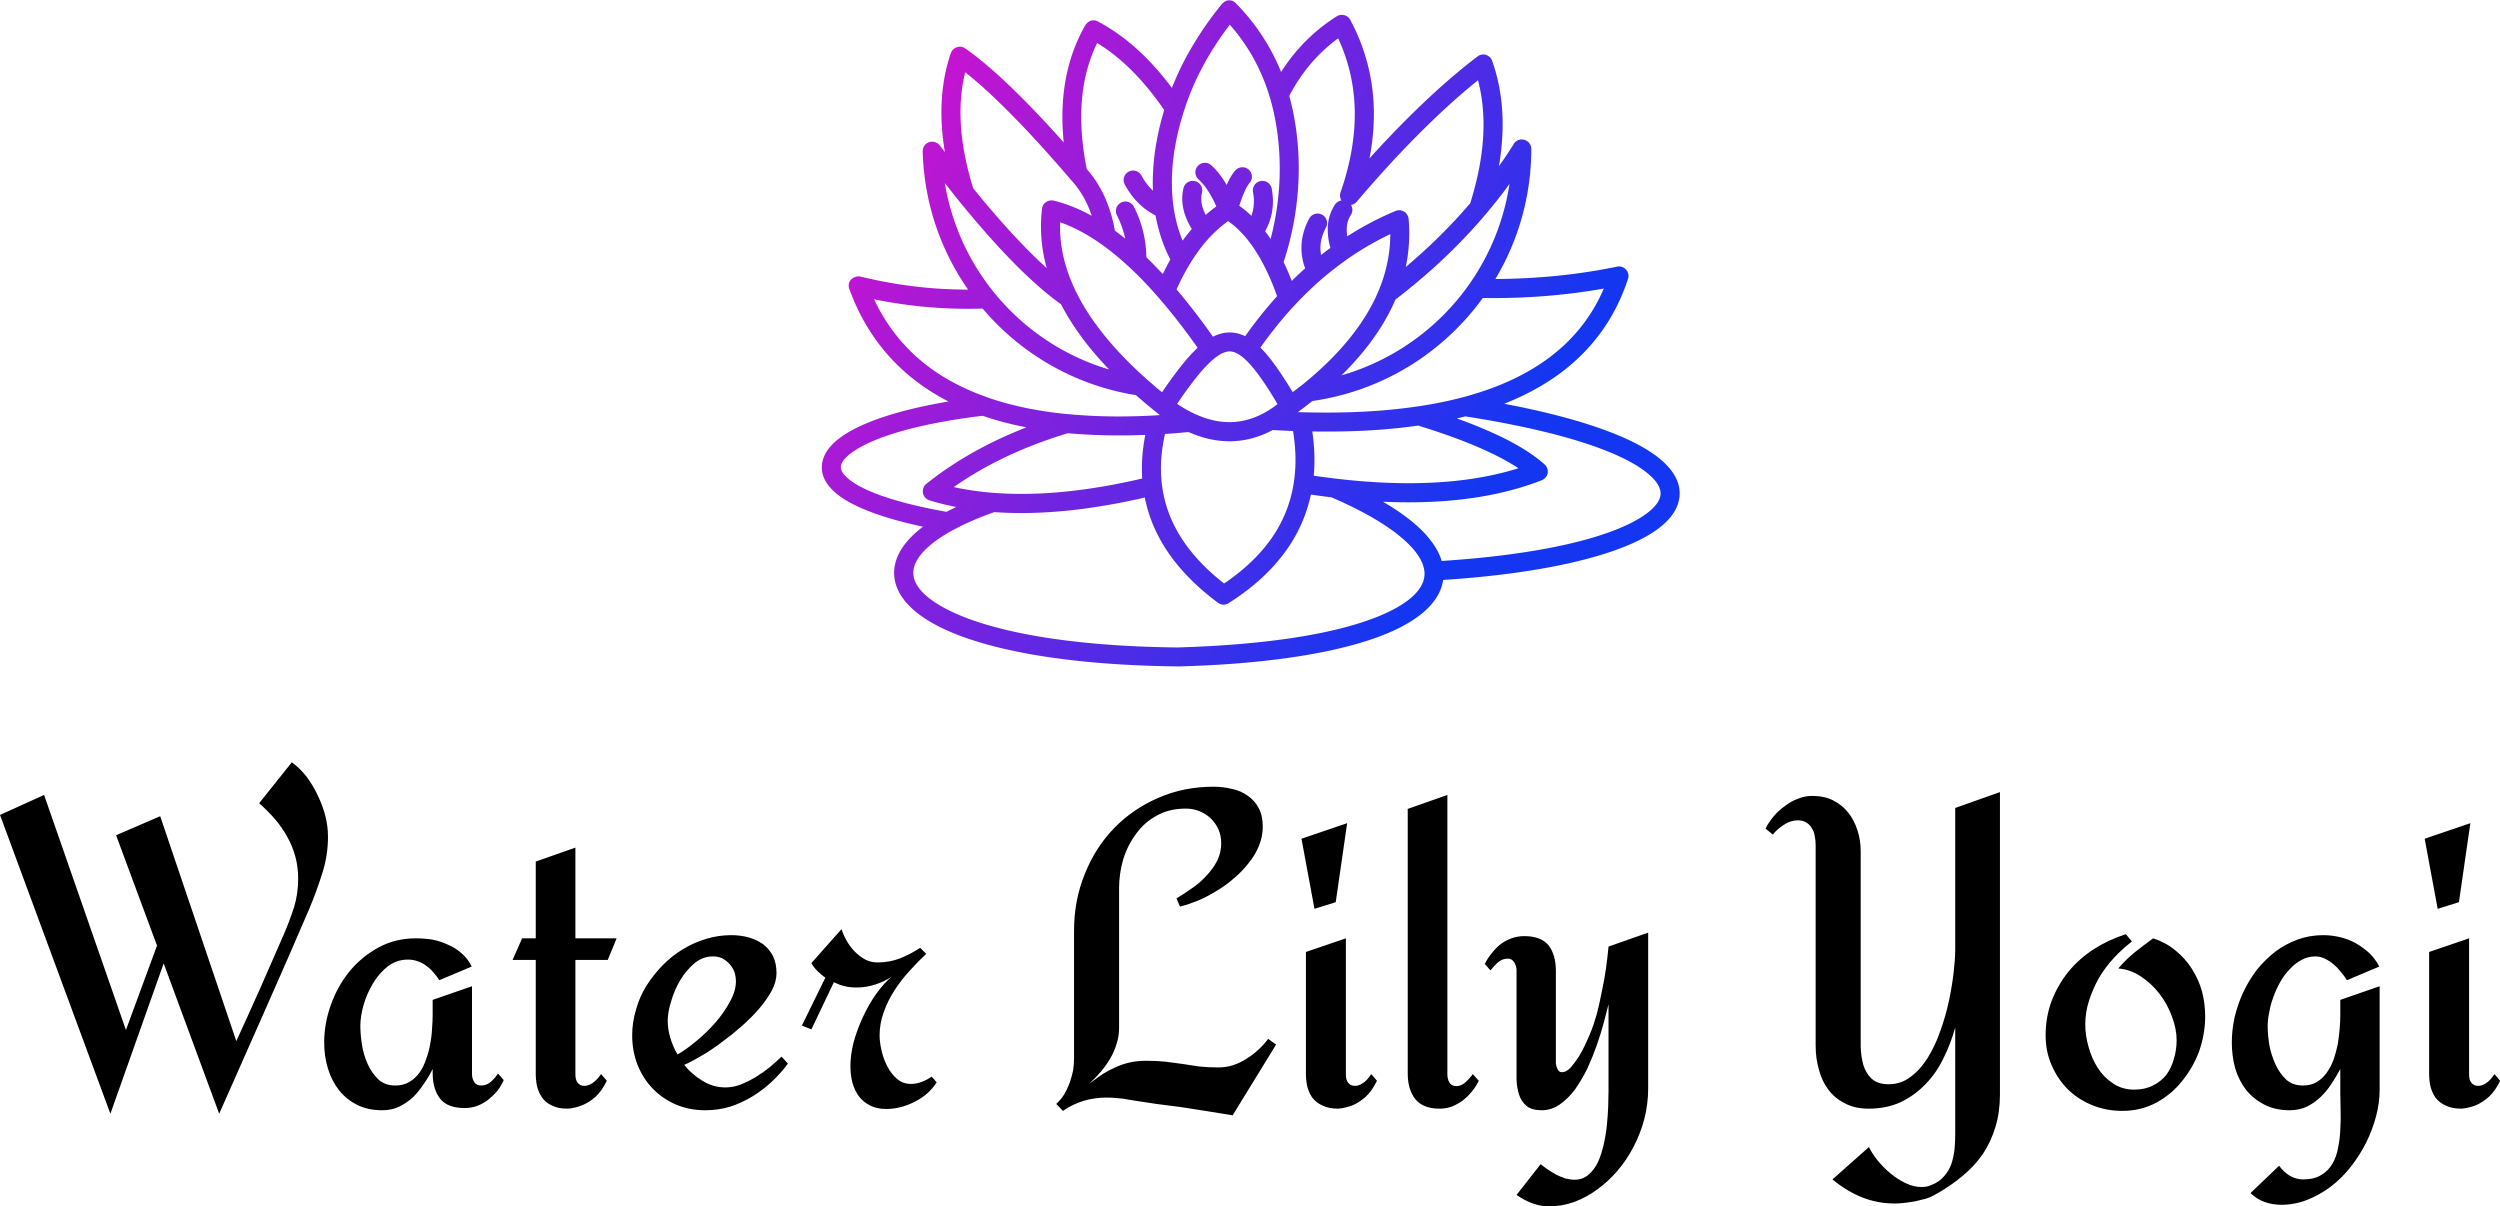
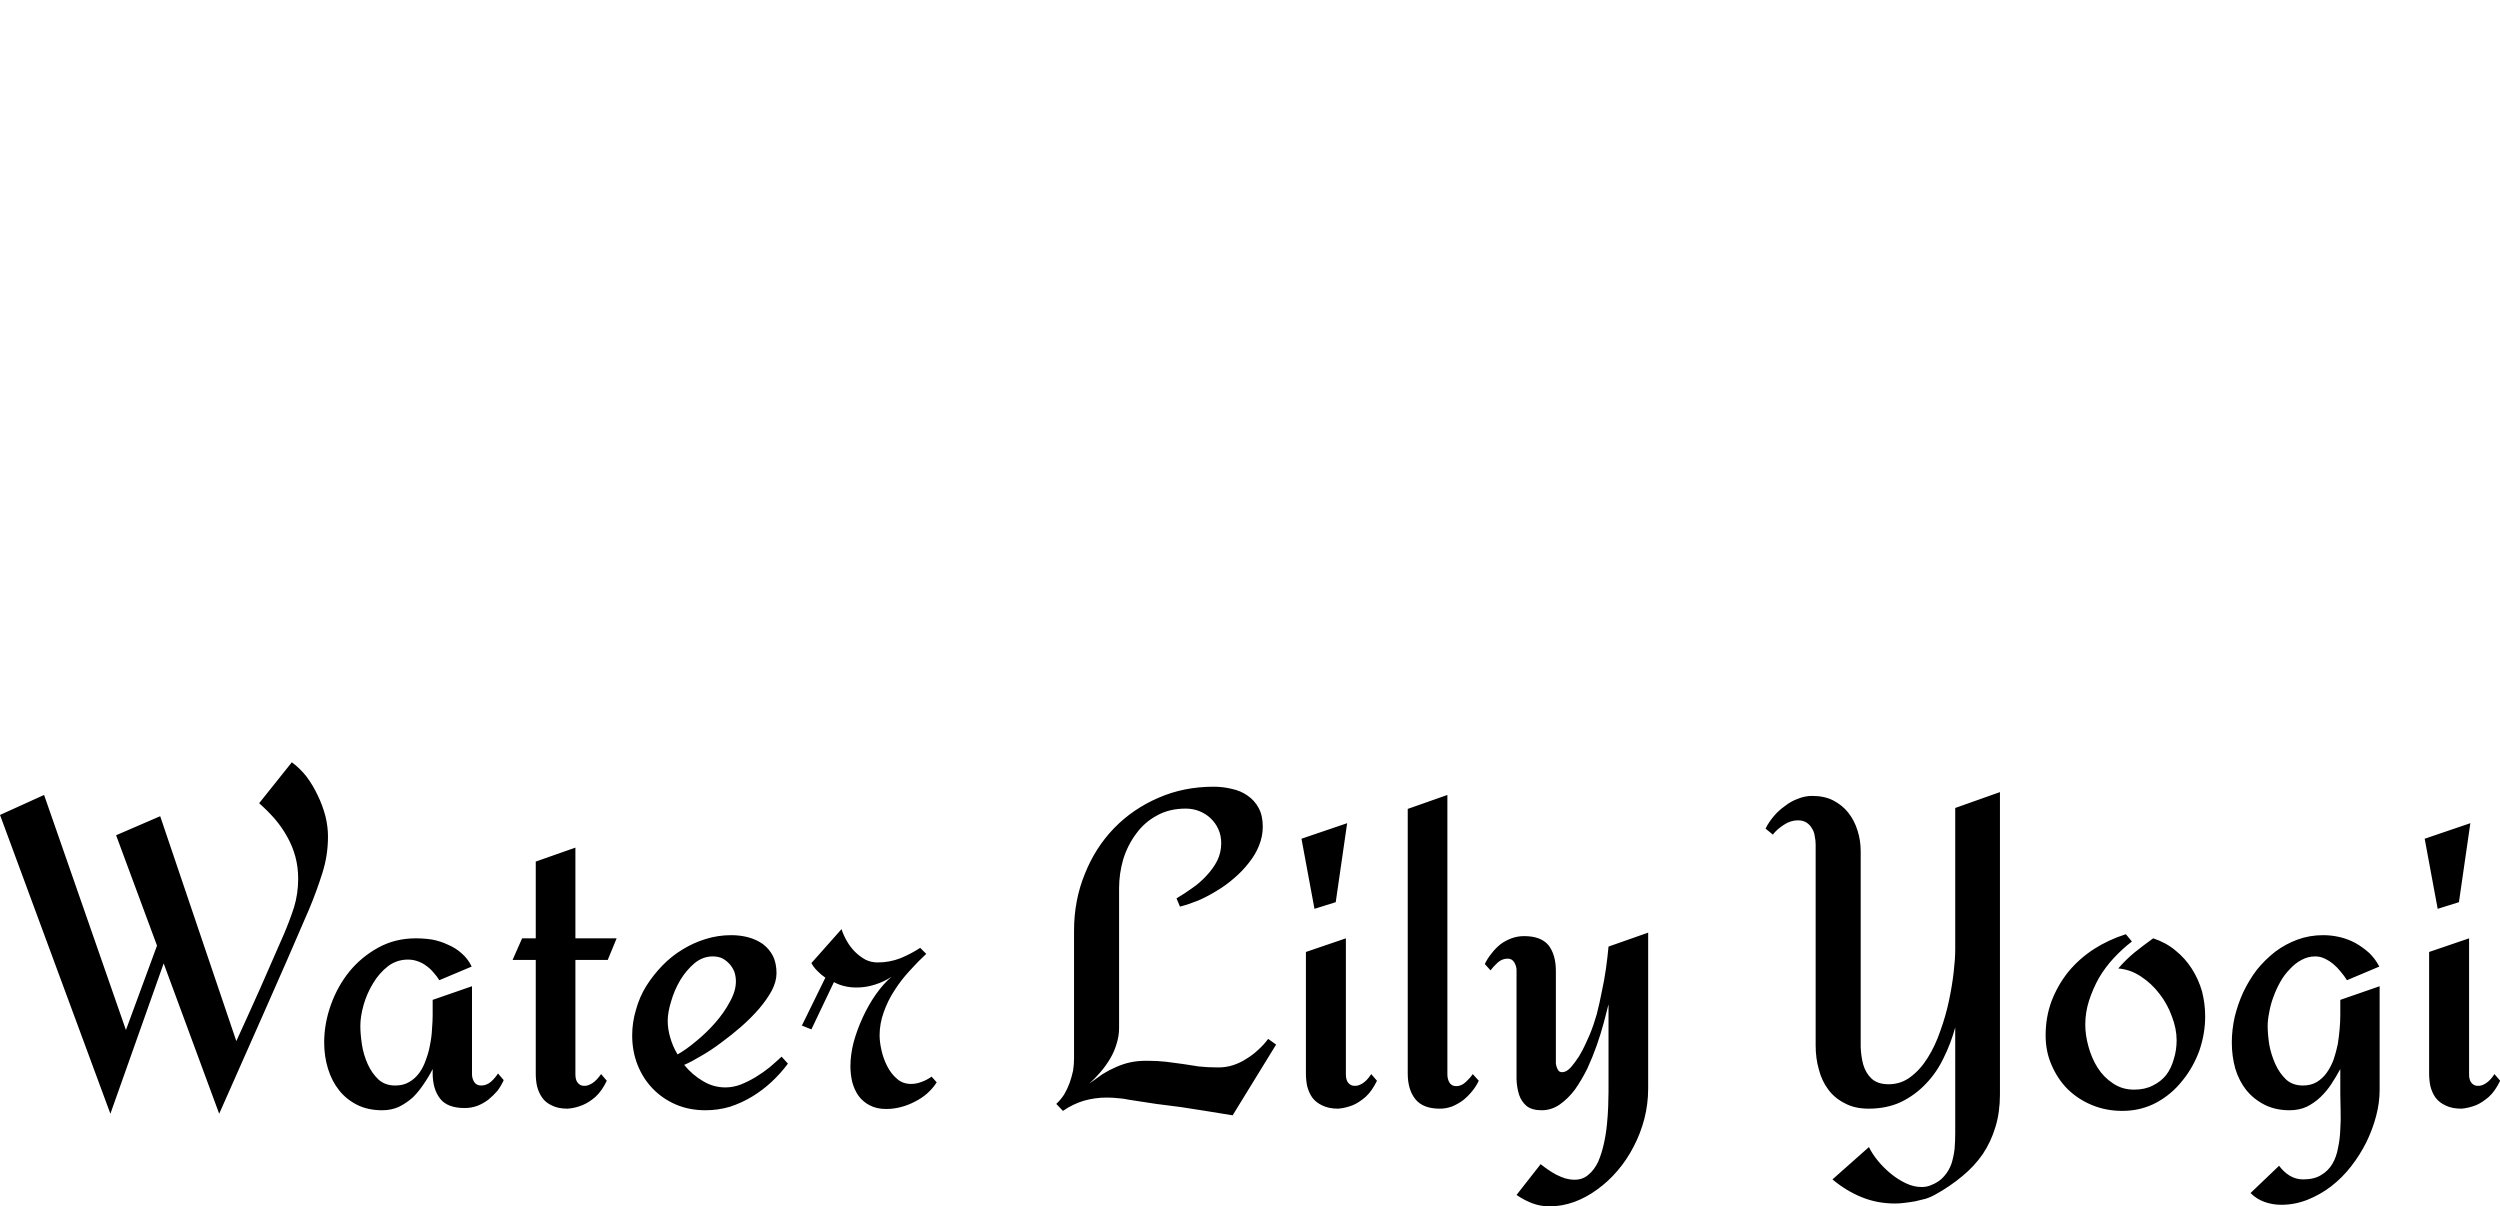
<svg xmlns="http://www.w3.org/2000/svg" data-v-423bf9ae="" viewBox="0 0 337.8 163" class="iconAbove">
  <g data-v-423bf9ae="" id="db068e94-d41a-496b-89f4-ac5a1e772069" fill="#000000" transform="matrix(4.286,0,0,4.286,-0.514,93.571)">
    <path d="M5.28 8.54L3.60 13.28L0.12 3.86L1.51 3.23L4.09 10.64L5.07 7.98L3.78 4.50L5.17 3.90L7.57 10.99Q7.96 10.14 8.33 9.31Q8.70 8.47 9.07 7.62L9.07 7.62Q9.25 7.20 9.39 6.77Q9.52 6.34 9.52 5.87L9.52 5.87Q9.52 5.50 9.43 5.17Q9.34 4.84 9.17 4.54Q9.01 4.25 8.78 3.98Q8.55 3.72 8.29 3.49L8.29 3.49L9.32 2.20Q9.58 2.39 9.79 2.66Q9.99 2.93 10.14 3.25Q10.29 3.56 10.38 3.90Q10.46 4.23 10.46 4.54L10.46 4.54Q10.46 5.14 10.28 5.70Q10.10 6.27 9.87 6.82L9.87 6.82Q9.17 8.45 8.46 10.05Q7.75 11.65 7.03 13.28L7.03 13.28L5.28 8.54ZM15.82 12.01L16.00 12.22Q15.92 12.40 15.80 12.56Q15.67 12.71 15.51 12.84Q15.35 12.96 15.17 13.03Q14.98 13.10 14.77 13.10L14.77 13.10Q14.23 13.10 14.00 12.81Q13.76 12.51 13.76 12.00L13.76 12.00L13.76 11.87Q13.64 12.11 13.48 12.34Q13.33 12.57 13.14 12.76Q12.94 12.94 12.70 13.06Q12.46 13.17 12.17 13.17L12.17 13.17Q11.72 13.17 11.38 13.00Q11.04 12.83 10.81 12.54Q10.58 12.25 10.46 11.86Q10.34 11.47 10.34 11.03L10.34 11.03Q10.34 10.44 10.55 9.85Q10.76 9.26 11.14 8.79Q11.52 8.33 12.05 8.04Q12.58 7.75 13.23 7.75L13.23 7.75Q13.49 7.75 13.75 7.79Q14.01 7.84 14.24 7.95Q14.48 8.05 14.67 8.22Q14.87 8.39 14.99 8.64L14.99 8.64L13.97 9.07Q13.89 8.94 13.78 8.82Q13.68 8.70 13.55 8.61Q13.43 8.52 13.28 8.47Q13.14 8.42 12.98 8.42L12.98 8.42Q12.63 8.42 12.35 8.63Q12.07 8.85 11.88 9.17Q11.68 9.50 11.58 9.86Q11.48 10.22 11.48 10.51L11.48 10.51Q11.48 10.77 11.53 11.10Q11.58 11.42 11.71 11.71Q11.84 12.00 12.05 12.20Q12.26 12.39 12.58 12.39L12.58 12.39Q12.84 12.39 13.02 12.28Q13.21 12.17 13.34 11.99Q13.47 11.81 13.55 11.57Q13.64 11.33 13.68 11.09Q13.73 10.84 13.74 10.60Q13.76 10.36 13.76 10.17L13.76 10.17L13.76 9.69L15.00 9.26L15.00 12.03Q15.00 12.17 15.07 12.28Q15.14 12.39 15.29 12.39L15.29 12.39Q15.46 12.39 15.60 12.27Q15.74 12.14 15.82 12.01L15.82 12.01ZM19.07 12.03L19.25 12.24Q19.09 12.57 18.89 12.75Q18.68 12.93 18.48 13.01L18.48 13.01Q18.26 13.10 18.02 13.12L18.02 13.12Q17.71 13.12 17.52 13.02Q17.32 12.93 17.21 12.77Q17.10 12.61 17.05 12.41Q17.01 12.22 17.01 12.01L17.01 12.01L17.01 8.43L16.28 8.43L16.58 7.75L17.01 7.75L17.01 5.33L18.26 4.89L18.26 7.75L19.56 7.75L19.28 8.43L18.26 8.43L18.26 12.04Q18.26 12.21 18.33 12.30Q18.41 12.40 18.53 12.40Q18.64 12.41 18.79 12.32Q18.93 12.23 19.07 12.03L19.07 12.03ZM24.76 11.48L24.96 11.70Q24.73 12.01 24.44 12.28Q24.16 12.54 23.83 12.74Q23.50 12.94 23.13 13.06Q22.76 13.17 22.36 13.17L22.36 13.17Q21.85 13.17 21.43 12.99Q21.01 12.81 20.70 12.49Q20.39 12.17 20.22 11.74Q20.05 11.31 20.05 10.81L20.05 10.81Q20.05 10.40 20.17 10.00Q20.28 9.60 20.49 9.26Q20.71 8.91 21.00 8.61Q21.29 8.31 21.64 8.10Q21.98 7.89 22.37 7.77Q22.76 7.65 23.17 7.65L23.17 7.65Q23.46 7.65 23.72 7.72Q23.97 7.79 24.17 7.93Q24.37 8.08 24.49 8.31Q24.60 8.54 24.60 8.85L24.60 8.85Q24.60 9.11 24.45 9.40Q24.29 9.69 24.05 9.97Q23.80 10.26 23.48 10.54Q23.17 10.81 22.84 11.05Q22.52 11.29 22.22 11.46Q21.92 11.64 21.69 11.74L21.69 11.74Q21.94 12.05 22.28 12.25Q22.61 12.45 22.99 12.45L22.99 12.45Q23.23 12.45 23.47 12.36Q23.72 12.26 23.95 12.12Q24.18 11.98 24.39 11.81Q24.60 11.63 24.76 11.48L24.76 11.48ZM23.32 9.11L23.32 9.11Q23.32 8.95 23.27 8.80Q23.21 8.66 23.12 8.56Q23.02 8.45 22.89 8.38Q22.76 8.32 22.59 8.32L22.59 8.32Q22.28 8.32 22.02 8.53Q21.76 8.75 21.57 9.06Q21.38 9.38 21.28 9.73Q21.17 10.08 21.17 10.35L21.17 10.35Q21.17 10.61 21.25 10.88Q21.33 11.16 21.48 11.41L21.48 11.41Q21.75 11.26 22.07 10.99Q22.39 10.73 22.67 10.41Q22.95 10.09 23.13 9.75Q23.32 9.41 23.32 9.11ZM29.49 12.11L29.65 12.29Q29.53 12.48 29.35 12.64Q29.18 12.79 28.96 12.90Q28.75 13.01 28.52 13.07Q28.29 13.13 28.06 13.13L28.06 13.13Q27.76 13.13 27.55 13.02Q27.33 12.91 27.19 12.72Q27.06 12.54 26.99 12.29Q26.93 12.04 26.93 11.78L26.93 11.78Q26.93 11.43 27.03 11.03Q27.14 10.63 27.32 10.24Q27.50 9.85 27.73 9.52Q27.97 9.18 28.23 8.96L28.23 8.96Q27.99 9.12 27.70 9.21Q27.42 9.30 27.13 9.30L27.13 9.30Q26.91 9.30 26.76 9.26Q26.60 9.23 26.41 9.13L26.41 9.13L25.70 10.62L25.40 10.50L26.14 8.99Q26.02 8.91 25.89 8.78Q25.76 8.65 25.70 8.53L25.70 8.53L26.65 7.46Q26.71 7.65 26.82 7.84Q26.93 8.03 27.07 8.17Q27.22 8.32 27.40 8.42Q27.58 8.51 27.79 8.51L27.79 8.51Q28.16 8.51 28.50 8.38Q28.84 8.24 29.13 8.05L29.13 8.05L29.32 8.24Q29.06 8.48 28.80 8.77Q28.53 9.06 28.32 9.39Q28.11 9.71 27.98 10.08Q27.85 10.44 27.85 10.81L27.85 10.81Q27.85 11.02 27.91 11.28Q27.97 11.55 28.09 11.78Q28.21 12.02 28.40 12.18Q28.58 12.34 28.84 12.34L28.84 12.34Q29.02 12.34 29.19 12.27Q29.35 12.21 29.49 12.11L29.49 12.11ZM40.10 10.92L40.35 11.10L38.98 13.33Q38.51 13.25 38.12 13.19Q37.73 13.13 37.35 13.07Q36.97 13.02 36.57 12.97Q36.18 12.91 35.72 12.84L35.72 12.84Q35.54 12.80 35.37 12.79Q35.19 12.77 35.01 12.77L35.01 12.77Q34.64 12.77 34.29 12.87Q33.95 12.97 33.63 13.19L33.63 13.19L33.42 12.97Q33.56 12.84 33.67 12.67Q33.77 12.50 33.84 12.31Q33.91 12.11 33.95 11.92Q33.98 11.72 33.98 11.54L33.98 11.54L33.98 7.51Q33.98 6.55 34.32 5.72Q34.65 4.89 35.24 4.28Q35.83 3.67 36.64 3.32Q37.44 2.97 38.38 2.97L38.38 2.97Q38.68 2.97 38.96 3.04Q39.24 3.10 39.45 3.25Q39.67 3.40 39.80 3.64Q39.93 3.88 39.93 4.23L39.93 4.23Q39.93 4.54 39.81 4.83Q39.70 5.11 39.49 5.37Q39.29 5.63 39.03 5.85Q38.77 6.08 38.48 6.25Q38.19 6.43 37.89 6.56Q37.59 6.68 37.32 6.75L37.32 6.75L37.21 6.49Q37.45 6.35 37.70 6.17Q37.95 6.00 38.15 5.78Q38.36 5.56 38.49 5.31Q38.62 5.05 38.62 4.75L38.62 4.75Q38.62 4.51 38.53 4.31Q38.44 4.11 38.28 3.96Q38.13 3.82 37.93 3.74Q37.73 3.66 37.50 3.66L37.50 3.66Q36.98 3.66 36.59 3.88Q36.20 4.09 35.94 4.45Q35.67 4.81 35.53 5.26Q35.40 5.71 35.40 6.17L35.40 6.17L35.40 10.58Q35.40 10.83 35.32 11.08Q35.25 11.32 35.12 11.54Q34.99 11.76 34.82 11.96Q34.65 12.16 34.46 12.33L34.46 12.33Q34.68 12.17 34.88 12.03Q35.09 11.90 35.30 11.81Q35.52 11.71 35.75 11.66Q35.98 11.61 36.26 11.61L36.26 11.61Q36.61 11.61 36.87 11.64Q37.14 11.68 37.40 11.71Q37.65 11.75 37.92 11.79Q38.19 11.82 38.53 11.82L38.53 11.82Q38.77 11.82 38.99 11.75Q39.21 11.68 39.41 11.55Q39.61 11.43 39.78 11.27Q39.96 11.11 40.10 10.92L40.10 10.92ZM41.15 4.61L42.59 4.12L42.23 6.61L41.56 6.82L41.15 4.61ZM43.35 12.03L43.53 12.24Q43.37 12.57 43.17 12.75Q42.96 12.93 42.77 13.01L42.77 13.01Q42.54 13.10 42.31 13.12L42.31 13.12Q42.01 13.12 41.81 13.02Q41.61 12.93 41.49 12.77Q41.38 12.61 41.33 12.41Q41.29 12.22 41.29 12.01L41.29 12.01L41.29 8.18L42.55 7.75L42.55 12.04Q42.55 12.21 42.62 12.30Q42.70 12.40 42.82 12.40Q42.94 12.41 43.08 12.32Q43.22 12.23 43.35 12.03L43.35 12.03ZM46.55 12.03L46.74 12.24Q46.66 12.41 46.53 12.57Q46.40 12.73 46.25 12.85Q46.09 12.97 45.90 13.05Q45.71 13.12 45.51 13.12L45.51 13.12Q44.98 13.12 44.74 12.82Q44.50 12.52 44.50 12.01L44.50 12.01L44.50 3.67L45.75 3.23L45.75 12.04Q45.75 12.18 45.81 12.29Q45.88 12.41 46.03 12.41L46.03 12.41Q46.19 12.41 46.33 12.28Q46.47 12.15 46.55 12.03L46.55 12.03ZM52.08 7.57L52.08 12.48Q52.08 12.97 51.96 13.44Q51.84 13.90 51.62 14.32Q51.41 14.73 51.11 15.08Q50.82 15.42 50.47 15.67Q50.13 15.92 49.75 16.06Q49.36 16.20 48.97 16.20L48.97 16.20Q48.68 16.20 48.42 16.10Q48.16 16.00 47.93 15.84L47.93 15.84L48.69 14.87Q48.79 14.95 48.92 15.04Q49.05 15.13 49.18 15.20Q49.32 15.27 49.47 15.32Q49.62 15.36 49.76 15.36L49.76 15.36Q50.02 15.36 50.20 15.20Q50.38 15.05 50.50 14.80Q50.61 14.55 50.68 14.24Q50.75 13.93 50.78 13.62Q50.81 13.32 50.82 13.04Q50.83 12.76 50.83 12.58L50.83 12.58L50.83 9.83Q50.77 10.07 50.68 10.41Q50.59 10.75 50.46 11.12Q50.33 11.49 50.16 11.86Q49.98 12.22 49.77 12.52Q49.55 12.81 49.29 12.99Q49.03 13.17 48.72 13.17L48.72 13.17Q48.41 13.17 48.24 13.03Q48.08 12.89 48.01 12.68Q47.94 12.46 47.93 12.20Q47.93 11.94 47.93 11.70L47.93 11.70L47.93 8.75Q47.93 8.63 47.86 8.51Q47.79 8.39 47.65 8.39L47.65 8.39Q47.48 8.39 47.34 8.51Q47.20 8.64 47.11 8.76L47.11 8.76L46.93 8.56Q47.01 8.39 47.14 8.23Q47.26 8.07 47.42 7.94Q47.58 7.82 47.77 7.75Q47.96 7.68 48.17 7.68L48.17 7.68Q48.70 7.68 48.94 7.97Q49.17 8.27 49.17 8.78L49.17 8.78L49.17 11.59Q49.17 11.63 49.17 11.70Q49.18 11.76 49.20 11.82Q49.22 11.88 49.26 11.93Q49.30 11.97 49.37 11.97L49.37 11.97Q49.50 11.97 49.64 11.82Q49.77 11.67 49.90 11.47Q50.02 11.27 50.11 11.07Q50.20 10.88 50.24 10.78L50.24 10.78Q50.36 10.49 50.46 10.14Q50.55 9.79 50.62 9.42Q50.70 9.06 50.75 8.70Q50.80 8.34 50.83 8.01L50.83 8.01L52.08 7.57ZM63.17 3.14L63.17 12.67Q63.17 13.23 63.03 13.69Q62.89 14.16 62.63 14.55Q62.36 14.94 61.98 15.25Q61.60 15.57 61.11 15.84L61.11 15.84Q60.99 15.91 60.83 15.96Q60.67 16.00 60.50 16.04Q60.33 16.07 60.16 16.09Q60.00 16.11 59.86 16.11L59.86 16.11Q59.30 16.11 58.81 15.91Q58.32 15.71 57.89 15.35L57.89 15.35L59.04 14.33Q59.14 14.54 59.32 14.76Q59.50 14.98 59.73 15.17Q59.95 15.35 60.20 15.47Q60.45 15.59 60.70 15.59L60.70 15.59Q60.87 15.59 61.00 15.53L61.00 15.53Q61.26 15.43 61.41 15.25Q61.56 15.08 61.64 14.86Q61.71 14.64 61.74 14.39Q61.76 14.14 61.76 13.90L61.76 13.90L61.76 10.56Q61.62 11.07 61.39 11.53Q61.17 11.99 60.83 12.34Q60.50 12.69 60.05 12.91Q59.60 13.12 59.03 13.12L59.03 13.12Q58.59 13.12 58.28 12.95Q57.96 12.79 57.76 12.52Q57.55 12.24 57.46 11.88Q57.36 11.53 57.36 11.13L57.36 11.13L57.36 4.79Q57.36 4.66 57.33 4.52Q57.31 4.38 57.24 4.28Q57.18 4.17 57.07 4.10Q56.96 4.03 56.80 4.03L56.80 4.03Q56.57 4.03 56.36 4.17Q56.14 4.31 56.01 4.48L56.01 4.48L55.78 4.29Q55.88 4.09 56.04 3.90Q56.19 3.72 56.39 3.58Q56.58 3.43 56.80 3.35Q57.02 3.26 57.25 3.26L57.25 3.26Q57.63 3.26 57.91 3.40Q58.20 3.55 58.39 3.79Q58.58 4.03 58.68 4.35Q58.78 4.66 58.78 5.01L58.78 5.01L58.78 10.62Q58.78 10.87 58.78 11.17Q58.79 11.47 58.86 11.73Q58.94 12.00 59.12 12.17Q59.31 12.35 59.66 12.35L59.66 12.35Q60.05 12.35 60.35 12.12Q60.66 11.89 60.89 11.52Q61.13 11.14 61.29 10.67Q61.46 10.20 61.56 9.73Q61.66 9.26 61.71 8.83Q61.76 8.40 61.76 8.11L61.76 8.11L61.76 3.64L63.17 3.14ZM67.03 13.19L67.03 13.19Q66.52 13.19 66.08 13.01Q65.64 12.83 65.31 12.51Q64.99 12.19 64.80 11.75Q64.61 11.32 64.61 10.81L64.61 10.81Q64.61 10.23 64.80 9.72Q65.00 9.21 65.33 8.80Q65.67 8.39 66.13 8.09Q66.60 7.79 67.14 7.62L67.14 7.62L67.33 7.85Q67.03 8.08 66.76 8.37Q66.49 8.66 66.29 9.00Q66.10 9.34 65.98 9.71Q65.86 10.08 65.86 10.47L65.86 10.47Q65.86 10.80 65.96 11.16Q66.06 11.53 66.25 11.83Q66.44 12.13 66.73 12.32Q67.02 12.52 67.40 12.52L67.40 12.52Q67.74 12.52 67.99 12.39Q68.24 12.27 68.41 12.06Q68.57 11.85 68.65 11.56Q68.74 11.28 68.74 10.96L68.74 10.96Q68.74 10.60 68.59 10.21Q68.45 9.82 68.20 9.50Q67.95 9.17 67.61 8.95Q67.28 8.73 66.90 8.70L66.90 8.70Q67.14 8.42 67.42 8.19Q67.71 7.96 68.00 7.75L68.00 7.75Q68.40 7.88 68.70 8.13Q69.01 8.38 69.22 8.71Q69.43 9.04 69.54 9.42Q69.64 9.81 69.64 10.21L69.64 10.21Q69.64 10.75 69.46 11.28Q69.27 11.81 68.92 12.24Q68.58 12.67 68.10 12.93Q67.61 13.19 67.03 13.19ZM75.14 9.26L75.14 12.53Q75.14 12.93 75.03 13.35Q74.92 13.77 74.72 14.18Q74.52 14.58 74.24 14.94Q73.96 15.30 73.61 15.57Q73.27 15.83 72.87 15.99Q72.47 16.15 72.04 16.15L72.04 16.15Q71.76 16.15 71.51 16.06Q71.26 15.97 71.07 15.78L71.07 15.78L71.97 14.92Q72.11 15.11 72.30 15.23Q72.50 15.35 72.73 15.35L72.73 15.35Q73.08 15.35 73.30 15.21Q73.52 15.08 73.65 14.86Q73.78 14.64 73.83 14.35Q73.89 14.07 73.90 13.77Q73.92 13.47 73.91 13.18Q73.90 12.89 73.90 12.66L73.90 12.66L73.90 11.87Q73.77 12.11 73.62 12.34Q73.47 12.57 73.27 12.76Q73.08 12.94 72.84 13.06Q72.60 13.17 72.30 13.17L72.30 13.17Q71.86 13.17 71.52 13.00Q71.18 12.83 70.94 12.54Q70.71 12.25 70.59 11.86Q70.48 11.47 70.48 11.03L70.48 11.03Q70.48 10.64 70.57 10.23Q70.67 9.82 70.84 9.45Q71.02 9.07 71.27 8.74Q71.53 8.42 71.85 8.17Q72.17 7.93 72.55 7.79Q72.93 7.65 73.36 7.65L73.36 7.65Q73.62 7.65 73.88 7.71Q74.14 7.77 74.38 7.90Q74.61 8.03 74.81 8.21Q75.00 8.39 75.13 8.64L75.13 8.64L74.11 9.07Q74.03 8.94 73.92 8.81Q73.81 8.67 73.69 8.57Q73.56 8.46 73.41 8.39Q73.27 8.32 73.11 8.32L73.11 8.32Q72.88 8.32 72.68 8.43Q72.47 8.54 72.31 8.72Q72.14 8.89 72.01 9.12Q71.88 9.35 71.79 9.60Q71.70 9.84 71.66 10.08Q71.61 10.32 71.61 10.51L71.61 10.51Q71.61 10.77 71.66 11.10Q71.72 11.42 71.85 11.71Q71.98 12.00 72.19 12.20Q72.40 12.39 72.72 12.39L72.72 12.39Q72.97 12.39 73.16 12.28Q73.34 12.17 73.47 11.99Q73.60 11.81 73.69 11.57Q73.77 11.33 73.82 11.09Q73.86 10.84 73.88 10.60Q73.90 10.36 73.90 10.17L73.90 10.17L73.90 9.69L75.14 9.26ZM76.56 4.61L78.00 4.12L77.64 6.61L76.97 6.82L76.56 4.61ZM78.76 12.03L78.94 12.24Q78.78 12.57 78.58 12.75Q78.37 12.93 78.18 13.01L78.18 13.01Q77.95 13.10 77.72 13.12L77.72 13.12Q77.42 13.12 77.22 13.02Q77.02 12.93 76.90 12.77Q76.79 12.61 76.74 12.41Q76.70 12.22 76.70 12.01L76.70 12.01L76.70 8.18L77.96 7.75L77.96 12.04Q77.96 12.21 78.03 12.30Q78.11 12.40 78.23 12.40Q78.35 12.41 78.49 12.32Q78.63 12.23 78.76 12.03L78.76 12.03Z" />
  </g>
  <defs data-v-423bf9ae="">
    <linearGradient data-v-423bf9ae="" gradientTransform="rotate(25)" id="fd11feb1-322f-459f-b202-c2e6d84a38b6" x1="0%" y1="0%" x2="100%" y2="0%">
      <stop data-v-423bf9ae="" offset="0%" style="stop-color: rgb(233, 13, 202); stop-opacity: 1;" />
      <stop data-v-423bf9ae="" offset="100%" style="stop-color: rgb(21, 54, 241); stop-opacity: 1;" />
    </linearGradient>
  </defs>
  <g data-v-423bf9ae="" id="d9b7e0fe-1e58-4a98-9ad0-31b08e7bb34a" transform="matrix(1.288,0,0,1.288,104.601,-19.334)" stroke="none" fill="url(#fd11feb1-322f-459f-b202-c2e6d84a38b6)">
-     <path d="M52.301 60.125c-1.39.746-2.832 1.14-4.309 1.176-1.476.035-2.984-.285-4.511-.965l-1.496.133-.98.062a18.092 18.092 0 00-.376 2.418c-.082.996-.062 1.973.055 2.914.246 2.024.953 3.926 2.113 5.703 1.074 1.649 2.543 3.204 4.406 4.657 2.043-1.38 3.668-2.91 4.875-4.598a13.69 13.69 0 002.442-6.008c.144-.96.199-1.949.164-2.957a20.631 20.631 0 00-.246-2.433l-.79-.032-1.343-.07zm24.305-2.75c8.36 1.582 13.695 3.621 16.289 5.75 1.57 1.285 2.246 2.664 2.078 4.055-.16 1.351-1.125 2.613-2.84 3.718-3.664 2.368-11.195 4.258-21.949 4.954-.308 2.125-2.175 4-5.543 5.468-3.46 1.508-8.61 2.649-15.359 3.23-2.039.177-4.265.302-6.683.372h-.117c-12.172-.113-20.711-1.84-25.371-4.273-1.891-.985-3.2-2.118-3.899-3.329-.777-1.347-.832-2.765-.148-4.175.476-.98 1.324-1.95 2.55-2.88-4.652-.991-7.656-2.238-9.19-3.566-1.099-.949-1.548-1.988-1.392-3.062.145-1.004.833-1.953 2.016-2.8 2.082-1.49 5.941-2.817 11.246-3.704-1.965-1.008-3.695-2.23-5.191-3.668-2.293-2.2-4.028-4.89-5.192-8.074l-.008-.024-.003-.004-.008-.02-.004-.007-.008-.02-.004-.007-.004-.016-.004-.008-.004-.015-.004-.008-.003-.016-.004-.008-.004-.015-.008-.035v-.012l-.004-.012v-.011l-.004-.012v-.012l-.004-.012v-.011l-.004-.012v-.2l.004-.015v-.008l.004-.015v-.008l.004-.02v-.008l.004-.02v-.003l.004-.02v-.003l.004-.02v-.004l.023-.07v-.004l.008-.02v-.003l.008-.02v-.004l.008-.02.007-.023.04-.078.007-.012.004-.008.008-.011.008-.008.008-.012.007-.008.008-.011.008-.008.008-.012.008-.008.008-.011.007-.008.008-.012.117-.117.012-.008.008-.008.012-.008.007-.007.02-.016.012-.008.007-.004.012-.008.086-.05h.004l.02-.012h.003l.02-.008h.004l.043-.02.02-.007h.003l.02-.008.004-.004.02-.008.007-.004.02-.007.007-.004.016-.004.008-.004.016-.004.007-.004.016-.004.008-.004.015-.004.036-.007h.011l.012-.004h.012l.011-.004h.012l.012-.004h.012l.011-.004h.2l.015.004h.008l.016.004h.007l.02.004h.008l.02.004h.003l.02.003h.004l.023.008c2.168.528 4.352.906 6.543 1.125 1.57.16 3.145.235 4.723.235a26.356 26.356 0 01-3.125-5.961 26.561 26.561 0 01-1.64-8.47 1.006 1.006 0 01.39-.894 1.001 1.001 0 011.398.196l.535.695a26.326 26.326 0 01-.347-3.371c-.086-2.488.23-4.813.953-6.965l.008-.023.004-.016.05-.102.008-.02.004-.003.008-.02.004-.003.047-.094.007-.012.008-.008.008-.011.008-.008.008-.012.015-.016.016-.02.008-.01.008-.009.007-.011.04-.04.007-.003.012-.012.008-.004.011-.012.008-.004.016-.015.016-.012.003-.004.016-.012.004-.003.016-.012.004-.004.015-.012h.004l.016-.011.004-.004.015-.012h.004l.02-.012h.004l.02-.012h.003l.02-.011h.003l.02-.008h.004l.02-.008h.003l.02-.008h.004l.078-.031h.004l.02-.008h.003l.02-.008h.004l.02-.007.019-.004h.004l.02-.004h.003l.02-.004h.003l.02-.004h.004l.02-.004h.003l.02-.004h.004l.02-.004h.202l.016.004h.008l.016.004h.007l.016.004.008.004.015.004.094.031.016.004.101.05.02.009.004.003.02.008.003.004.094.047.012.008.007.008.012.007.02.016c1.617 1.145 3.472 2.754 5.566 4.828 1.45 1.438 3.02 3.102 4.707 4.992-.18-1.8-.183-3.507-.008-5.117.282-2.62 1.036-5.004 2.246-7.129l.012-.023.031-.055.008-.012.008-.007.008-.012.008-.008.062-.082.04-.039.07-.066.007-.008.02-.016.008-.008.05-.035.008-.008.012-.007.008-.008.012-.008.007-.008.012-.008.008-.007.012-.008.007-.008c.172-.09.371-.133.57-.113h.012l.012.004.047.007h.012l.011.004h.012l.012.004c.062.016.125.035.187.063l.012.004.012.007.023.012.012.008.008.008c1.636.867 3.203 2.02 4.687 3.453 1.063 1.023 2.082 2.199 3.067 3.515a30.05 30.05 0 011.695-3.597l.05-.082a35.233 35.233 0 013.47-5.09l.015-.02.031-.03.004-.009.078-.078.012-.008.008-.007.012-.008.008-.008.011-.008.008-.008.012-.008.008-.007.011-.008.008-.008.024-.016.007-.007.036-.024.007-.008.012-.007.008-.004.012-.008.007-.004.012-.008.008-.004.012-.008.007-.004.012-.007.008-.004.012-.008.078-.04.015-.003.008-.004.016-.004h.008l.015-.004.008-.004.016-.004h.008l.015-.003h.008l.04-.008h.007l.016-.004.03-.004.016-.004h.211l.008.004h.024l.015.004.008.004.016.004.007.004.016.003.008.004.016.004.007.004.016.004.008.004.015.004.008.004.016.004.008.004.011.003.008.004.016.004.008.004.011.004.008.004.012.004.008.004.011.004.012.008.012.003.008.008.047.032.043.027.023.015.008.008.011.008.04.031.02.02.007.004.07.07a22.087 22.087 0 013.305 4.3c.539.923 1.015 1.884 1.422 2.888a18.963 18.963 0 011.863-2.473 18.425 18.425 0 013.945-3.348l.02-.011.004-.004.02-.012.003-.004.02-.012.004-.004.02-.007.003-.004.02-.008.004-.004.02-.008.003-.004.02-.008.003-.004.02-.007h.004l.02-.008h.003l.02-.008h.004l.02-.008h.003l.02-.008.023-.003.024-.008h.004l.02-.004h.003l.117-.02h.14l.048.004.164.028.07.019.023.008.067.027.02.008.042.02.082.05.04.028.039.03.035.032.015.016.032.035h.003l.04.039.011.02h.004l.012.02.004.003.027.039.004.004.012.02.004.003.011.02.004.004.012.02.004.003.008.02.004.004.023.047A20.676 20.676 0 0162.896 26c.082 1.82-.067 3.695-.438 5.625a111.871 111.871 0 014.477-4.68c2.348-2.308 4.613-4.3 6.797-5.968l.039-.032.012-.007.007-.008.012-.008.008-.008.012-.008.02-.015.007-.008.164-.082.016-.004.082-.027.007-.004.016-.004.008-.004.016-.004h.007l.02-.004h.008l.02-.004h.003l.02-.004h.007l.02-.004h.004l.02-.004h.003l.02-.004h.004l.12-.003h.024c.04.003.082.007.121.015l.024.004.043.012h.004l.02.008.042.015.078.032.196.117.004.004.015.011.004.004.016.012.004.004.015.012.004.003.016.012.035.035.004.008.039.04.008.01.015.017.008.011.008.008.008.012.008.008.007.011.016.02.008.008.082.164.004.015.015.047c.801 2.274 1.164 4.73 1.082 7.364a26.132 26.132 0 01-.379 3.687c.54-.762 1.051-1.527 1.528-2.293v-.004l.011-.015v-.004l.02-.032.031-.05.012-.016.004-.004.012-.016.004-.003.011-.016.02-.02.031-.035.016-.02.015-.015.035-.031h.004l.016-.016h.004l.035-.027.004-.004.016-.012.003-.004c.051-.035.106-.066.16-.093h.005c.078-.036.164-.059.25-.075h.003a.963.963 0 01.36.012l.02.004.003.004.02.004.047.011.004.004.066.024.004.004.023.008.02.007.008.004.066.035.012.008.031.02.05.031.016.012.004.004.016.011.004.004.015.012.02.02.035.03.02.016.015.016.032.035v.004l.015.016v.004l.028.035.003.004.012.015.004.004c.035.051.066.106.094.16v.004a.966.966 0 01.058.18l.012.07v.004a.963.963 0 01.012.153 26.62 26.62 0 01-1.219 7.953c-.629 2-1.488 3.906-2.547 5.683 1.91-.011 3.801-.097 5.668-.261 2.406-.211 4.75-.555 7.02-1.02l.023-.008.05-.012.075-.011.016-.004h.011l.016-.004h.012a.941.941 0 01.148 0h.012l.012.004h.011l.012.004c.059.008.121.02.184.039.226.074.406.222.527.406l.008.008.008.012.004.007.043.079.003.003.008.02.02.043.004.004.015.043c.02.062.035.129.043.195l.004.016v.011l.004.016v.012a.942.942 0 010 .148v.012l-.004.012v.011l-.004.012c-.008.059-.02.121-.039.184-1.183 3.62-3.199 6.64-6.031 9.043-1.93 1.636-4.238 2.984-6.922 4.043zm-6.578 16.484c10.414-.668 17.613-2.437 21.023-4.644 1.187-.77 1.848-1.54 1.933-2.274.083-.691-.359-1.465-1.359-2.281-2.71-2.223-8.93-4.375-19.113-5.969a50.01 50.01 0 01-.894.219 49.367 49.367 0 014.136 1.68c2.133.992 3.809 2.027 5.012 3.093l.039.032.07.066.004.004.051.059.012.011.004.008.07.102.012.015.004.008.03.059v.004l.032.066.035.117.004.008.008.039.004.008.016.097v.012l.003.121v.024l-.003.047v.039l-.004.007-.004.016-.004.008-.004.016-.004.007-.004.016-.004.008-.004.015-.004.008-.004.016-.003.008-.004.015-.004.008-.004.016-.004.008-.004.011-.004.008-.004.012-.004.008-.004.011-.004.008-.003.012-.004.008-.008.011-.008.024-.008.012-.008.007-.007.012-.004.008-.008.012-.004.007-.008.012-.004.008-.008.012-.003.007-.024.036-.004.004-.043.054-.066.07-.004.004-.059.051-.011.012-.008.004-.102.07-.015.012-.008.004-.059.031h-.004l-.066.031c-2.91 1.133-6.2 1.852-9.863 2.149-2.13.172-4.391.207-6.786.097 1.22.711 2.258 1.426 3.118 2.137 1.628 1.352 2.64 2.727 3.043 4.078zM21.856 58.632c-6.695.805-11.414 2.219-13.656 3.82-.723.516-1.133 1.012-1.195 1.457-.055.375.18.809.718 1.274 1.5 1.3 4.864 2.543 10.363 3.523.325-.172.664-.34 1.016-.508a28.04 28.04 0 01-2.738-.675l-.047-.016a1.374 1.374 0 01-.176-.07h-.004a1.002 1.002 0 01-.535-.782v-.222c.016-.118.05-.23.101-.336v-.004c.063-.121.153-.235.266-.324 1.961-1.567 4.145-2.957 6.547-4.168l.05-.028a44.977 44.977 0 013.903-1.73l-.578-.117a33.192 33.192 0 01-4.035-1.102zm20.676 24.293c2.308-.066 4.508-.195 6.582-.375 6.531-.562 11.465-1.644 14.727-3.066 2.926-1.278 4.41-2.762 4.39-4.313l-.011-.183c-.094-1.114-.93-2.356-2.512-3.668-1.644-1.364-4.05-2.758-7.234-4.133L57 66.995l-.688-.101A15.695 15.695 0 0153.7 72.78c-1.457 2.036-3.441 3.86-5.957 5.465l-.02.016-.019.012-.012.007-.05.032-.016.007-.004.004-.02.008-.003.004-.02.008-.004.004-.02.008h-.003l-.04.015-.046.016-.02.008h-.004l-.02.007h-.003l-.02.008h-.003l-.047.012-.02.004h-.004l-.043.008h-.004l-.043.004h-.004l-.043.004h-.12l-.044-.004h-.003l-.02-.004h-.004a1.158 1.158 0 01-.25-.078l-.02-.012h-.003a1.07 1.07 0 01-.153-.094c-2.316-1.715-4.129-3.578-5.441-5.59-1.117-1.714-1.867-3.535-2.246-5.453-2.801.645-5.461 1.098-7.973 1.36-2.777.285-5.383.343-7.812.168-.82.289-1.575.586-2.262.882-.762.332-1.441.66-2.043.985l-.059.031-.043.023-.023.012c-2.008 1.11-3.273 2.246-3.8 3.344-.384.785-.352 1.574.077 2.316.508.883 1.543 1.75 3.09 2.559 4.41 2.305 12.629 3.941 24.473 4.05h.035zm35.555-18.789c-.875-.582-1.934-1.164-3.176-1.742-2.004-.934-4.453-1.848-7.34-2.735a63.678 63.678 0 01-5.738.536c-1.71.082-3.504.109-5.379.078.117.785.188 1.554.215 2.308.027.801.008 1.578-.059 2.332l.66.098 1.579.203c4.257.508 8.14.621 11.645.336 2.77-.223 5.3-.7 7.593-1.418zm-47.34-5.687l.101.007.024.004c1.414.133 2.887.211 4.414.235 1.52.02 3.125-.016 4.8-.11l.048-.008h.05l.29-.02-.114-.081-.011-.008-.008-.008-.012-.008-.008-.007-.012-.008-.003-.004h-.004l-.012-.008-.008-.008-1.32-1.082-1.008-.87a26.552 26.552 0 01-16.078-9.082 49.695 49.695 0 01-6.434-.22 49.54 49.54 0 01-4.953-.753c1.008 2.156 2.34 4.027 3.989 5.609 2.074 1.992 4.675 3.539 7.789 4.64l.023.008.004.004.02.008.007.004c1.242.437 2.57.805 3.973 1.098 1.41.297 2.894.52 4.453.672zm.074 2.007c-2.656.801-5.113 1.77-7.36 2.903l-.05.023a36.774 36.774 0 00-4.57 2.727c.324.07.656.14.992.199 1.012.183 2.078.32 3.199.406 2.383.184 4.938.137 7.664-.144 2.496-.258 5.137-.711 7.918-1.36-.05-.793-.043-1.601.024-2.426.058-.703.156-1.418.3-2.148a68.52 68.52 0 01-3.672.047 56.73 56.73 0 01-4.441-.227zM74.337 46.28c-2.07 2.86-4.7 5.301-7.734 7.157a26.668 26.668 0 01-10.133 3.64 87.36 87.36 0 01-1.52 1.168l.32.012h.075c2.238.062 4.37.047 6.394-.055a58.765 58.765 0 005.758-.555c.867-.128 1.676-.27 2.422-.418a40.07 40.07 0 002.246-.52l.035-.007.012-.004c4.102-1.082 7.445-2.719 10.016-4.902a17.443 17.443 0 004.809-6.512c-1.825.324-3.68.57-5.56.735-2.308.203-4.694.289-7.147.257zm-34.32-8.668a6.836 6.836 0 01-1.601-1.11 8.248 8.248 0 01-1.63-2.128 1 1 0 01.4-1.352 1 1 0 011.35.399 6.16 6.16 0 001.204 1.59c-.149-3.72.73-6.953 1.183-8.453-1.164-1.696-2.382-3.165-3.652-4.391-1.086-1.05-2.215-1.934-3.383-2.64-.82 1.671-1.34 3.515-1.554 5.527-.25 2.332-.098 4.898.46 7.687.77.875 1.407 1.867 1.903 2.973a14.67 14.67 0 011.047 3.492c.355.262.718.54 1.09.84l-.028-.121a10.32 10.32 0 00-.848-2.332.998.998 0 011.782-.899 12.09 12.09 0 011.011 2.786c.184.82.286 1.66.301 2.523.367.355.758.746 1.16 1.168l.047.047.512.539.184-.371c.195-.39.402-.774.613-1.145a15.573 15.573 0 01-.934-2.203 17.241 17.241 0 01-.62-2.422zm20.145 4.559a.79.79 0 01-.117.082l-.008.008c-.383.27-.793.574-1.226.91a31.07 31.07 0 00-1.254 1.02A36.415 36.415 0 0054.635 47l-.016.015c-.719.77-1.418 1.59-2.105 2.457a41.826 41.826 0 00-1.5 2.004c.496.492 1 1.101 1.527 1.828.586.808 1.2 1.761 1.86 2.851l1.034-.797.012-.011.008-.004.04-.032c1.952-1.585 3.593-3.21 4.921-4.863 1.324-1.644 2.336-3.324 3.035-5.027.485-1.18.824-2.379 1.012-3.586a14.48 14.48 0 00.176-2.262c-.567.27-1.125.555-1.676.86a30.684 30.684 0 00-2.793 1.734zm-1.805-1.16a6.876 6.876 0 01-.277-2.074 4.672 4.672 0 01.754-2.461c.16-.243.41-.395.676-.438l-.02-.035-.004-.008a1.058 1.058 0 01-.097-.262v-.007l-.004-.024-.004-.015-.008-.047v-.008l-.004-.04v-.007l-.004-.098v-.023l.004-.05V35.4l.004-.011a.908.908 0 01.04-.172v-.004l.026-.074c1.098-3.184 1.582-6.203 1.454-9.051a18.641 18.641 0 00-1.723-7.055c-.961.7-1.836 1.492-2.625 2.38a18.093 18.093 0 00-2.504 3.663c.547 1.977 1.102 4.977.977 8.633a31.702 31.702 0 01-1.57 8.797c.222.46.437.945.648 1.46l.207.516.39-.382c.336-.32.672-.633 1.016-.938a6.094 6.094 0 01-.39-2.246c.019-1 .288-1.992.808-2.969a.996.996 0 011.348-.418c.488.258.675.86.418 1.348-.375.707-.57 1.402-.582 2.074-.004.27.019.54.07.813l.21-.168c.243-.192.5-.387.774-.582zm2.157-4.508a.994.994 0 01-.016 1.066c-.266.407-.41.883-.426 1.422-.008.254.012.524.059.809.617-.395 1.238-.77 1.863-1.114a33.66 33.66 0 013.137-1.519l.023-.012.082-.031.008-.004.016-.004c.058-.02.117-.031.18-.043h.015l.035-.004c.18-.015.352.02.508.094l.043.02.02.011.082.051.058.035v.004l.035.031.016.016v.004l.016.016v.003l.015.016v.004l.035.035v.004l.02.02.012.015.003.004.012.016.004.004.012.015.004.004.023.035.027.055c.028.05.055.106.075.16l.004.008.004.016c.02.058.03.117.042.18v.015l.004.035a17.407 17.407 0 01-.3 5.024c.867-.731 1.707-1.481 2.523-2.247a56.545 56.545 0 004.238-4.441c.848-2.703 1.313-5.234 1.383-7.594.059-1.87-.133-3.64-.566-5.308-1.785 1.433-3.625 3.086-5.524 4.953-2.316 2.277-4.718 4.875-7.203 7.793l-.015.015v.004l-.02.02a.954.954 0 01-.234.183l-.008.004a1.058 1.058 0 01-.262.098h-.008l-.023.004-.016.004-.02.004zm-14.13.148a11.88 11.88 0 00-.745-1.433c-.352-.57-.727-1.035-1.122-1.39a1 1 0 01-.066-1.411 1 1 0 011.41-.066c.524.472 1.016 1.082 1.473 1.824l.144.242.008-.02c.285-.652.586-1.156.895-1.504a.996.996 0 111.492 1.32c-.172.196-.36.524-.559.981l-.02.051c-.163.379-.331.832-.5 1.352a11.382 11.382 0 011.274 1.05c.07-.195.13-.394.172-.597a4.86 4.86 0 00-.008-1.914.999.999 0 011.961-.375c.18.933.18 1.835 0 2.695a6.575 6.575 0 01-.683 1.816c.195.258.386.528.574.813.601-2.313.875-4.473.941-6.426.121-3.617-.46-6.527-.996-8.356l-.008-.023-.003-.016-.004-.007-.008-.024a20.472 20.472 0 00-1.957-4.535 19.934 19.934 0 00-2.246-3.094 32.488 32.488 0 00-2.594 3.934l-.04.078a27.35 27.35 0 00-2.19 5.086l-.008.02c-.41 1.312-1.723 5.523-1.063 10.054l.004.016v.008l.004.023c.129.863.328 1.735.617 2.59.094.281.2.566.317.844l.21-.281c.247-.329.5-.641.758-.942a6.846 6.846 0 01-.808-1.793c-.239-.863-.262-1.71-.055-2.535a.999.999 0 011.937.484c-.12.489-.109.996.04 1.52.078.273.19.554.34.847.136-.12.273-.234.413-.351.23-.192.47-.371.707-.543zm-13.073.993c-.125-.387-.27-.762-.43-1.118a9.85 9.85 0 00-1.738-2.644l-.004-.004-.028-.031-.007-.008-.008-.012-.008-.008-.008-.011-.008-.008c-2.511-2.93-4.789-5.406-6.824-7.422-1.543-1.531-2.945-2.793-4.207-3.79-.379 1.555-.539 3.212-.476 4.962.078 2.23.52 4.636 1.316 7.21 2.05 2.528 3.96 4.688 5.723 6.465a48.932 48.932 0 001.992 1.914 17.357 17.357 0 01-.309-1.316 16.013 16.013 0 01-.183-4.918l.011-.074.012-.07.008-.024.043-.113.004-.004.008-.02.004-.003.007-.02.004-.004.008-.02.004-.003.012-.02.007-.02.004-.003.008-.016.004-.004.008-.015.004-.004.008-.016.004-.004.007-.016.004-.003.012-.016.004-.004.012-.016.004-.004.015-.02.059-.058.008-.004.03-.027.009-.004.011-.012.059-.042.008-.004a1.01 1.01 0 01.12-.075l.024-.011a.906.906 0 01.27-.086h.004l.02-.004h.007c.055-.008.113-.008.172-.008h.07l.074.012.047.008.047.011.024.008c.976.246 1.964.606 2.96 1.086.317.152.63.312.946.488zM19.256 35.92a1.447 1.447 0 01-.094-.113l-.016-.02-1.238-1.562a24.58 24.58 0 005.184 11.5l.015.015.016.02a24.621 24.621 0 006.879 5.82 24.39 24.39 0 005.136 2.191 37.051 37.051 0 01-2-2.257c-1.234-1.52-2.25-3.051-3.043-4.582-1.504-1.075-3.144-2.512-4.918-4.309-1.82-1.844-3.797-4.082-5.925-6.707zm28.37 2.293c-.234.164-.464.34-.687.523-.371.305-.742.649-1.101 1.024l-.07.07c-.391.406-.763.852-1.118 1.328a21.601 21.601 0 00-1.91 3.117c-.176.352-.352.719-.524 1.098.641.754 1.297 1.57 1.97 2.441.609.793 1.23 1.633 1.85 2.52.575-.29 1.141-.438 1.72-.445a3.648 3.648 0 011.656.394 45.788 45.788 0 011.531-2.047 40.96 40.96 0 011.82-2.152 31.06 31.06 0 00-.515-1.356 24.161 24.161 0 00-.754-1.66l-.016-.023-.012-.024-.011-.02-.008-.023a17.715 17.715 0 00-.918-1.613 14.185 14.185 0 00-1.012-1.39l-.043-.051c-.36-.426-.734-.809-1.125-1.149a9.085 9.085 0 00-.726-.566zm17.556 8.219c-.77 1.797-1.844 3.554-3.223 5.27a30.815 30.815 0 01-2.445 2.687 24.792 24.792 0 0013.488-9.668l.008-.012.004-.008.015-.02a24.74 24.74 0 004.114-10.363l-.06.078a56.1 56.1 0 01-2.386 3.032l-.015.02-.012.01-.004.009-.016.02a58.751 58.751 0 01-4.5 4.734 64.37 64.37 0 01-4.972 4.214zM29.998 38.33c-.032 1.04.05 2.082.25 3.121.277 1.438.777 2.879 1.496 4.32l.035.059.008.02c.734 1.457 1.707 2.925 2.902 4.398 1.203 1.484 2.637 2.969 4.293 4.453l.008.008.015.012.094.082 1.149.996.445.363a45.156 45.156 0 012.098-2.871 17.117 17.117 0 011.636-1.797 71.186 71.186 0 00-1.816-2.469 61.561 61.561 0 00-2.309-2.824l-.027-.035-.016-.02h-.004c-.48-.55-.957-1.07-1.425-1.558l-.047-.055c-.438-.457-.91-.922-1.403-1.383a33.426 33.426 0 00-1.57-1.386c-.492-.403-.996-.79-1.504-1.149l-.015-.008-.012-.008-.008-.007-.016-.012h-.003l-.04-.031h-.003a19.077 19.077 0 00-2.704-1.598 14.846 14.846 0 00-1.507-.625zm12.277 19.051c.59.395 1.172.73 1.746 1l.023.008h.004l.02.008.007.004.012.007.02.012c1.32.613 2.601.906 3.836.875 1.218-.031 2.421-.375 3.597-1.039l.02-.012.031-.015.012-.008.004-.004c.308-.176.613-.375.906-.586l.3-.227c-.69-1.156-1.316-2.136-1.894-2.933-.668-.922-1.277-1.61-1.844-2.051-.468-.363-.898-.547-1.3-.543-.407.004-.856.191-1.368.563l-.046.035c-.61.457-1.278 1.144-2.02 2.066a42.85 42.85 0 00-2.066 2.836z" />
-   </g>
+     </g>
</svg>